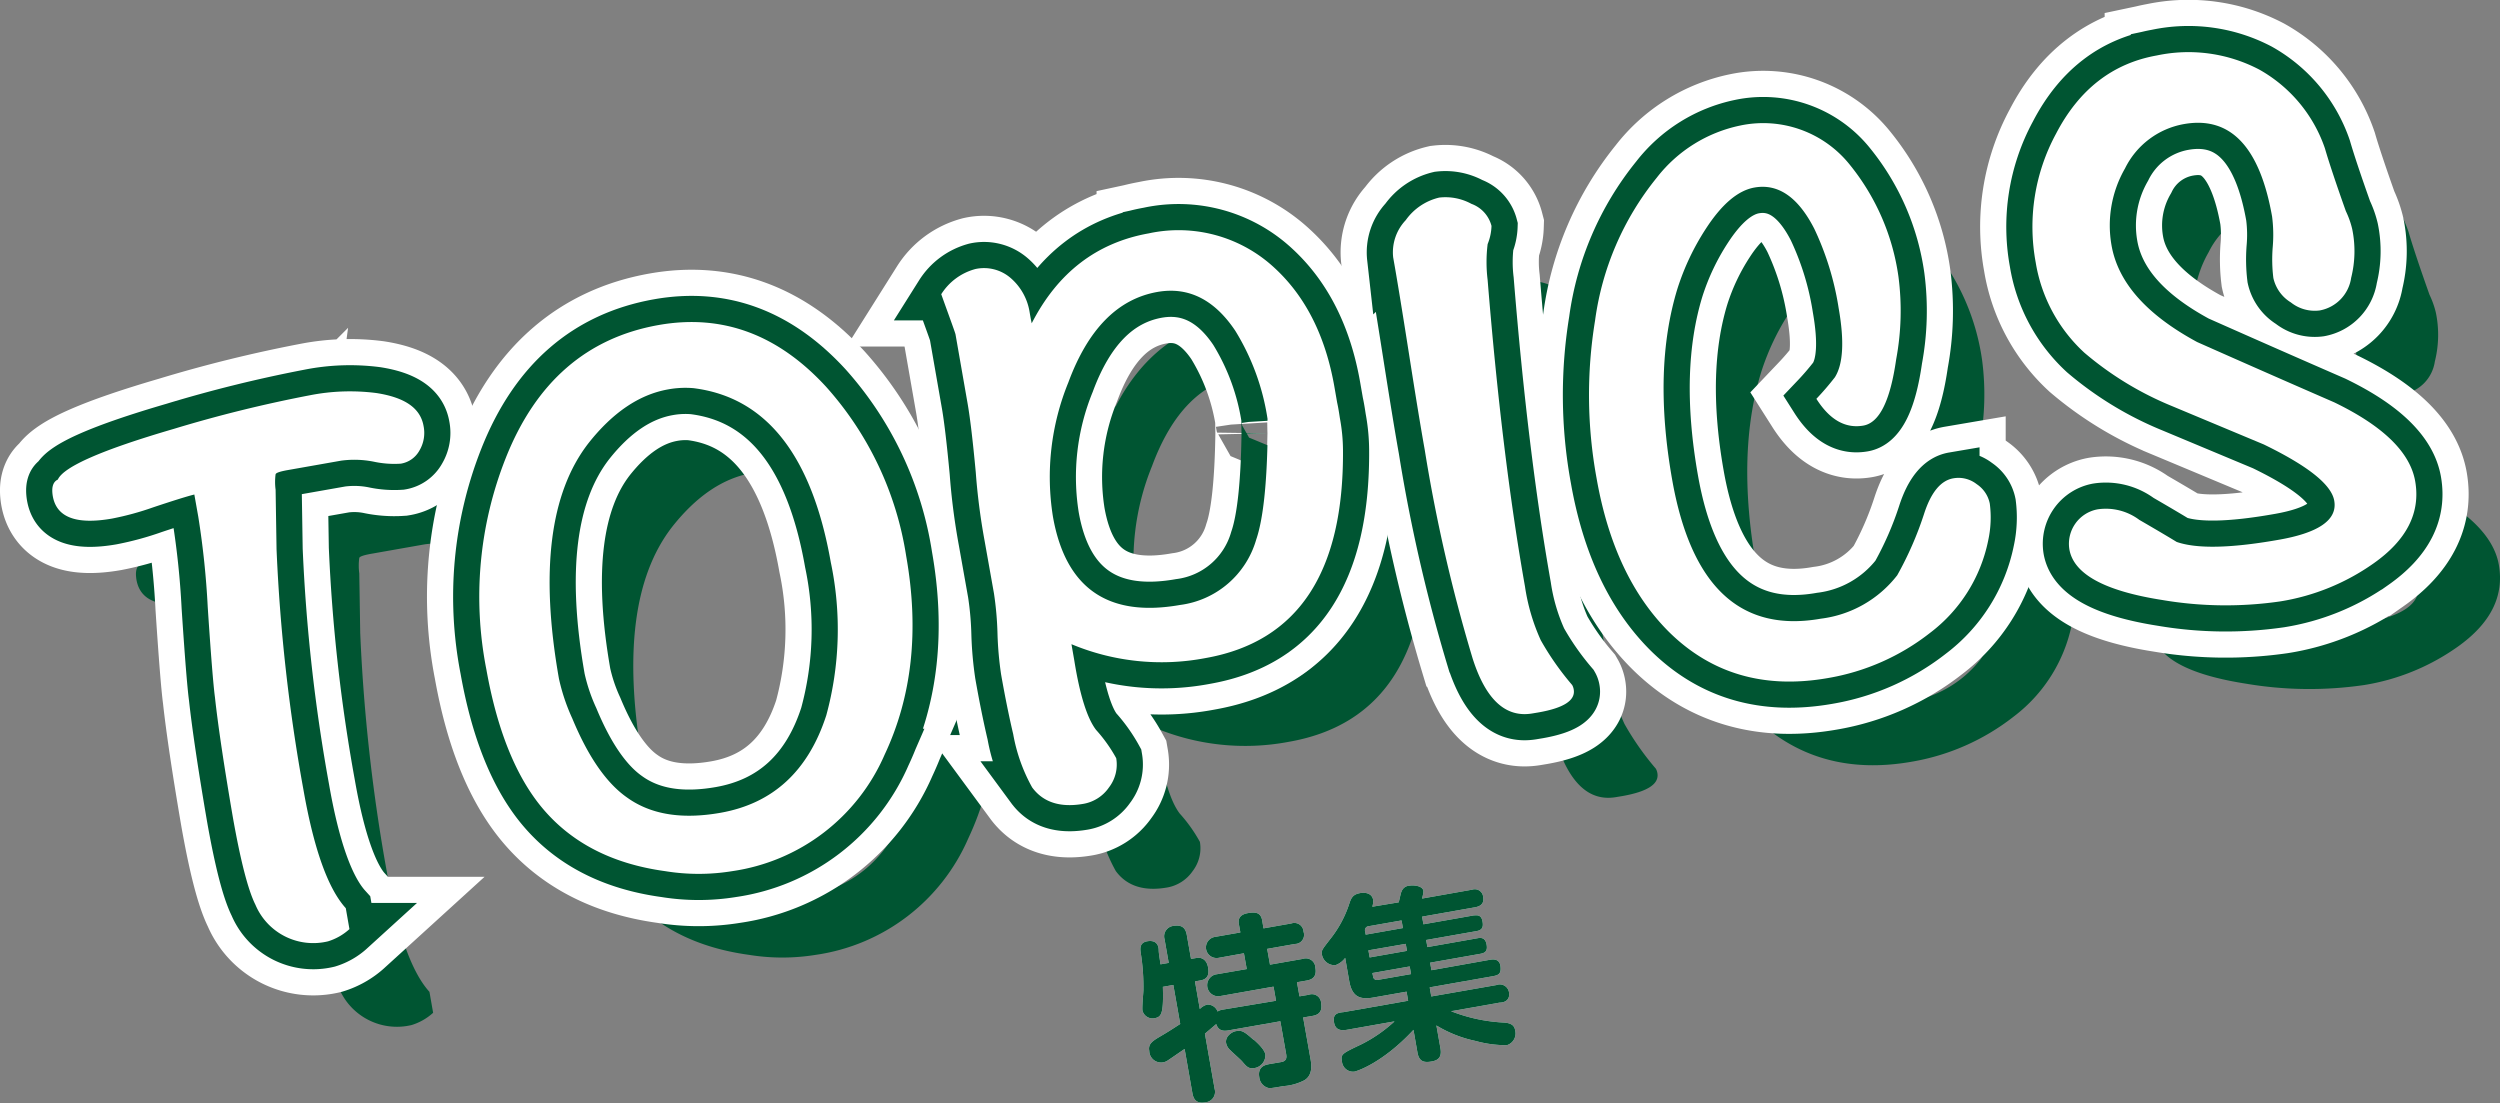
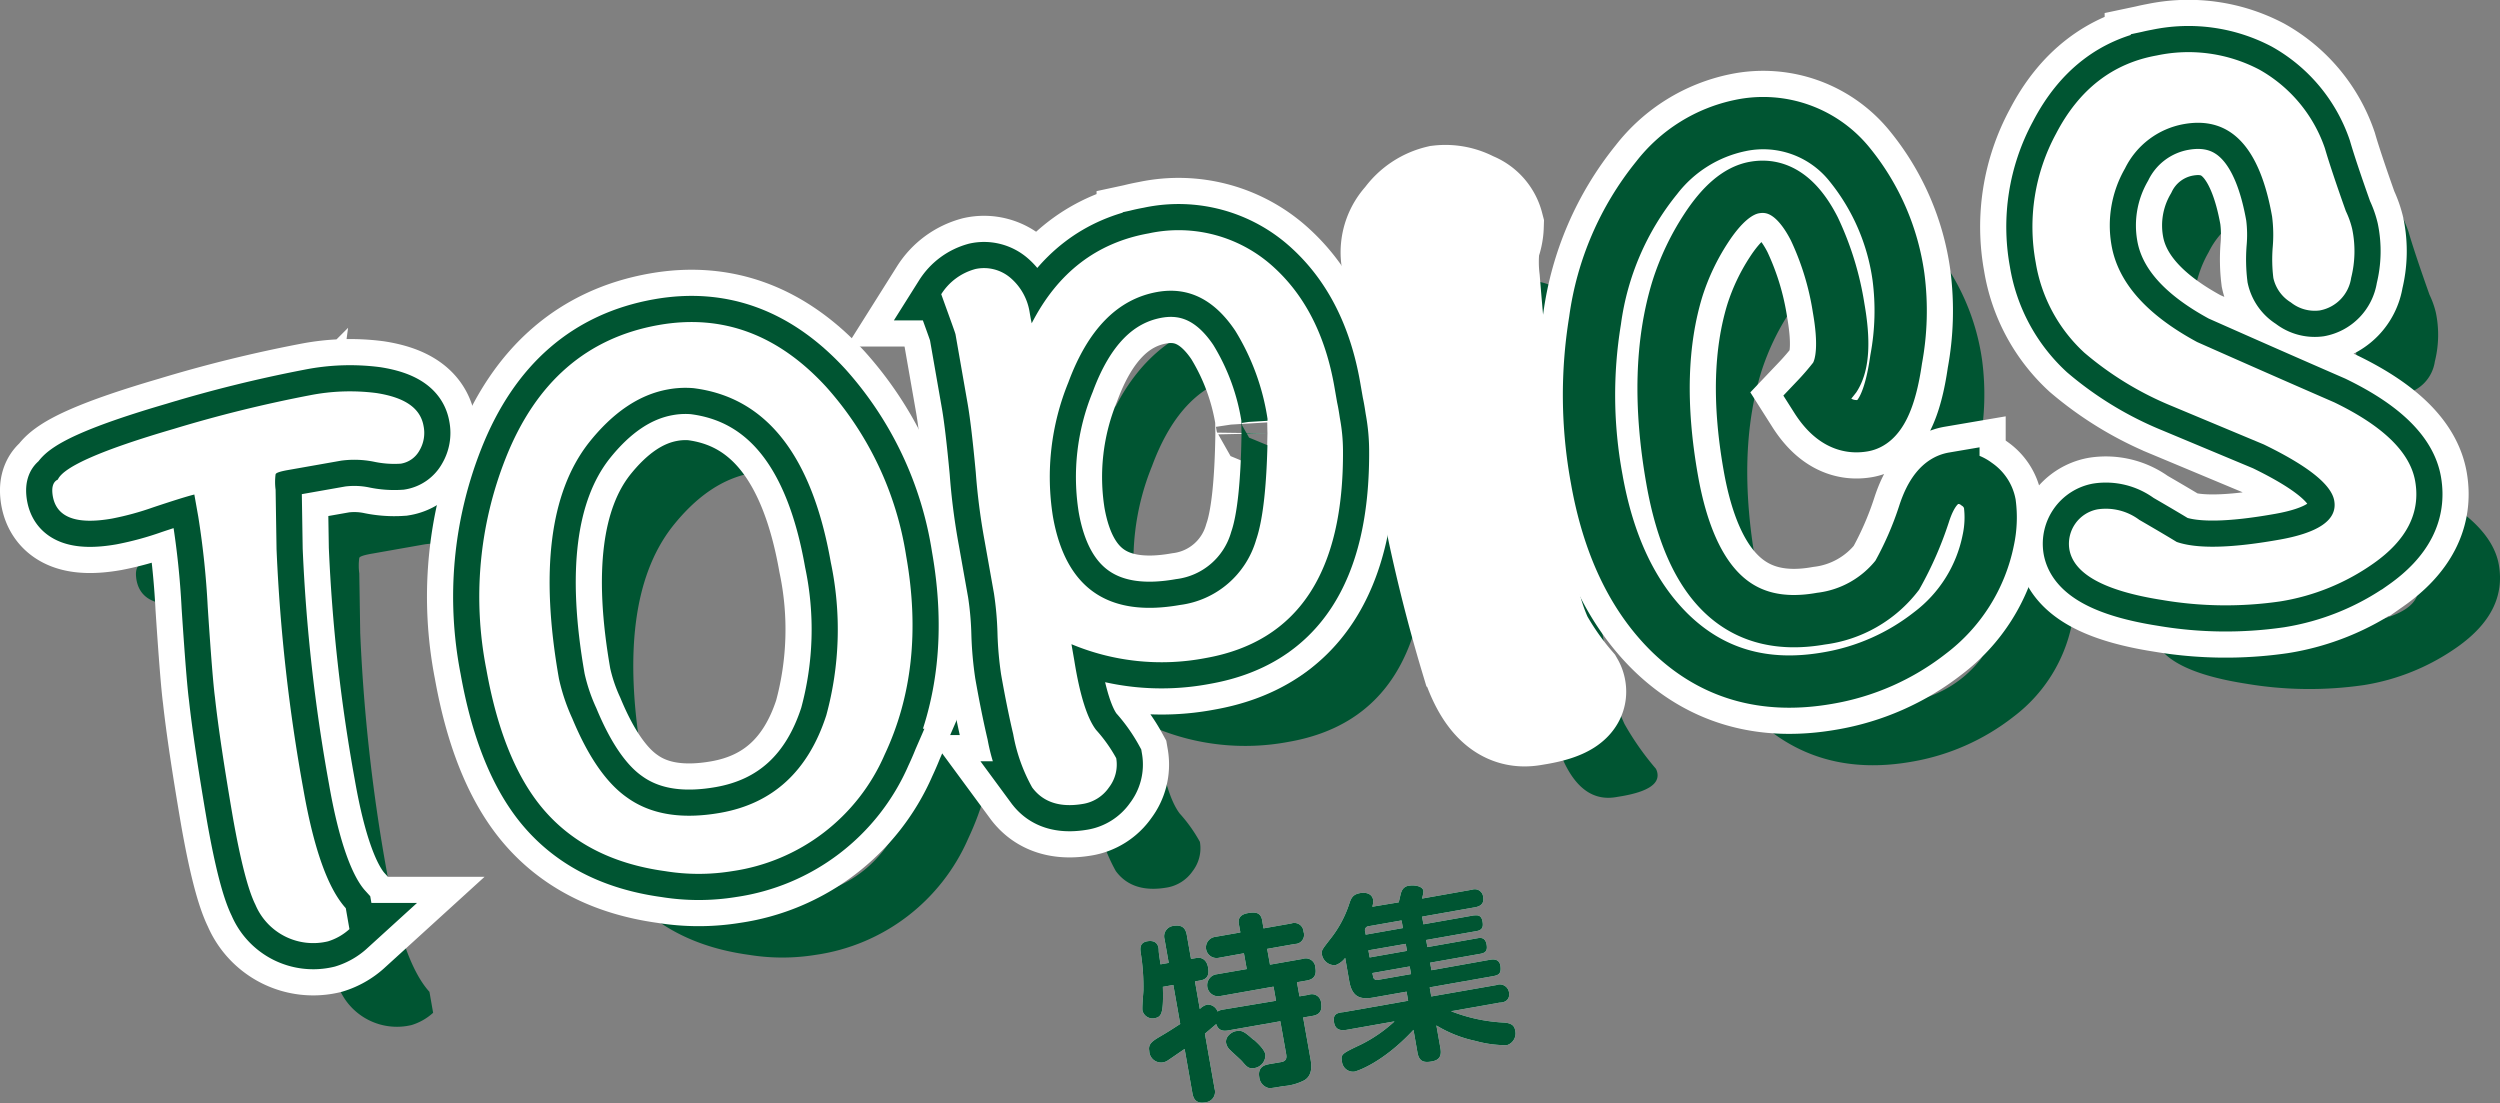
<svg xmlns="http://www.w3.org/2000/svg" width="239.02" height="105.47" viewBox="0 0 239.02 105.47">
  <rect x="0" y="0" width="239.02" height="105.47" fill="#808080" stroke="none" />
  <defs>
    <style>.cls-1{fill:#fff;}.cls-2{fill:#005532;}.cls-3,.cls-4{fill:none;}.cls-3{stroke:#fff;stroke-width:10px;}.cls-4{stroke:#005532;stroke-width:5px;}</style>
  </defs>
  <g id="レイヤー_2" data-name="レイヤー 2">
    <g id="配置">
      <path class="cls-1" d="M40.5,40.75a3.3,3.3,0,0,1-.39,2.31,2.49,2.49,0,0,1-1.79,1.27,9.3,9.3,0,0,1-2.59-.19,9.52,9.52,0,0,0-3.1-.1l-5.1.9c-.74.13-1.13.26-1.18.4a5.54,5.54,0,0,0,0,1.48l.09,5.7A167.61,167.61,0,0,0,29,75.44q1.5,8.57,4.06,11.39l.35,2A5.41,5.41,0,0,1,31.36,90a6,6,0,0,1-6.94-3.5q-1.05-2.1-2.16-8.38Q21,70.77,20.55,66.66c-.16-1.2-.39-4.07-.69-8.64a80.65,80.65,0,0,0-.9-8.6l-.38-2.14c-.69.17-2,.58-3.92,1.22a27.32,27.32,0,0,1-3.95,1.08q-5.12.9-5.66-2.13c-.14-.83,0-1.37.48-1.6Q6.36,44,16.63,41a127.49,127.49,0,0,1,13-3.21A19.81,19.81,0,0,1,36,37.58C38.69,38,40.2,39,40.5,40.75Z" />
      <path class="cls-1" d="M86.64,53.17q1.88,10.63-2.07,19A18.81,18.81,0,0,1,70,83.29a19.89,19.89,0,0,1-6.4,0q-7.8-1.07-12-6.34Q48,72.41,46.5,64a36,36,0,0,1,1.85-20.2Q52.67,32.89,63,31.07,72.1,29.47,79,37A31.42,31.42,0,0,1,86.64,53.17Zm-7.21.59Q76.72,38.4,66.29,37.11a9.25,9.25,0,0,0-2.42.12q-4.14.74-7.62,5.16-5.52,7.14-2.81,22.5a18.69,18.69,0,0,0,1.28,3.81q2.27,5.47,5.22,7.54,3.39,2.45,8.94,1.47Q76.41,76.38,79,68.39A31.17,31.17,0,0,0,79.43,53.76Z" />
      <path class="cls-1" d="M128.12,40.07A17.12,17.12,0,0,1,128.4,43q.14,17.58-13.16,19.92a22.35,22.35,0,0,1-12.8-1.33l.27,1.55c.53,3.31,1.23,5.53,2.08,6.64a14.34,14.34,0,0,1,1.93,2.71,3.58,3.58,0,0,1-.69,2.79,3.74,3.74,0,0,1-2.43,1.57c-2.21.39-3.86-.13-4.92-1.57a16.3,16.3,0,0,1-1.81-5.09c-.39-1.65-.78-3.57-1.16-5.73a32.69,32.69,0,0,1-.34-3.83,31,31,0,0,0-.34-3.9l-.89-5a61,61,0,0,1-.85-6.59q-.41-4.39-.76-6.45L91.36,32c0-.1-.48-1.39-1.37-3.87a5.56,5.56,0,0,1,3.27-2.41,3.89,3.89,0,0,1,3.4.89,5.43,5.43,0,0,1,1.79,3.3c.06.34.12.69.19,1q3.73-7.27,11.2-8.6a13.47,13.47,0,0,1,12,3.29q4.45,4.09,5.73,11.33l.27,1.55C128,39.21,128.06,39.73,128.12,40.07Zm-6.93,0a22.44,22.44,0,0,0-3.09-8.45q-3-4.48-7.43-3.71-5.7,1-8.53,8.66a23.94,23.94,0,0,0-1.47,12.83q1.81,10.26,12.15,8.44a8.74,8.74,0,0,0,7.28-6.24q1-2.91,1.1-10.17C121.18,40.48,121.18,40,121.19,40.08Z" />
      <path class="cls-1" d="M142.6,21.6a5,5,0,0,1-.37,1.74,14,14,0,0,0,0,3.43q1.36,16.81,3.57,29.3a19.13,19.13,0,0,0,1.51,5.14,26.64,26.64,0,0,0,3,4.28,1.23,1.23,0,0,1,.15.43q.27,1.55-3.35,2.19l-.66.11q-3.78.6-5.65-5.25a153.93,153.93,0,0,1-4.59-20c-.36-2-.86-5.06-1.5-9.14s-1.14-7.15-1.51-9.21a4.46,4.46,0,0,1,1.2-3.57,5.45,5.45,0,0,1,3.2-2.16,5.18,5.18,0,0,1,3.08.6A3.06,3.06,0,0,1,142.6,21.6Z" />
      <path class="cls-1" d="M190.24,48.15a10.27,10.27,0,0,1-.15,3.51,14.74,14.74,0,0,1-5.59,8.87,21.67,21.67,0,0,1-9.75,4.3q-9.09,1.59-15.17-4.4-5.27-5.24-6.93-14.68a44.09,44.09,0,0,1-.15-15.1A27.5,27.5,0,0,1,158.39,17a13.6,13.6,0,0,1,8-5,10.6,10.6,0,0,1,10.49,3.78,21.76,21.76,0,0,1,4.63,10.69,25.2,25.2,0,0,1-.22,7.88c-.57,4-1.61,6.07-3.14,6.34q-2.58.45-4.49-2.56a26.7,26.7,0,0,0,1.77-2.06q1.19-1.89.36-6.61a27.59,27.59,0,0,0-2.33-7.59q-2.32-4.54-5.72-3.94c-1.58.28-3.12,1.59-4.64,3.93a23.54,23.54,0,0,0-2.72,5.73q-2.37,7.71-.51,18.26,2.7,15.33,14.22,13.3A10.93,10.93,0,0,0,181.39,55a32.45,32.45,0,0,0,2.55-5.82q1-3.14,2.82-3.45a2.82,2.82,0,0,1,2.23.56A2.91,2.91,0,0,1,190.24,48.15Z" />
      <path class="cls-1" d="M230.91,46q.79,4.52-4,7.88A21.28,21.28,0,0,1,218,57.5a36.21,36.21,0,0,1-11.3-.14q-8.22-1.29-8.85-4.83a3.35,3.35,0,0,1,2.68-3.83,5.33,5.33,0,0,1,4,1c2.21,1.28,3.4,2,3.57,2.11q2.85,1,9.57-.17,6-1,5.5-3.78-.41-2.3-6.74-5.37l-8.71-3.64a31,31,0,0,1-8.44-5.13,15,15,0,0,1-4.65-8.63,18.69,18.69,0,0,1,1.94-12.3q3.3-6.36,9.65-7.49A14.57,14.57,0,0,1,216,6.65a13.72,13.72,0,0,1,6.28,7.53q.58,2,2,6a8.44,8.44,0,0,1,.61,1.72,10.45,10.45,0,0,1-.1,4.66,3.71,3.71,0,0,1-3,3.12,3.66,3.66,0,0,1-2.77-.77,3.66,3.66,0,0,1-1.67-2.34,14.52,14.52,0,0,1-.06-2.94,13.69,13.69,0,0,0-.06-2.93q-1.77-10-8.41-8.84a7.79,7.79,0,0,0-5.65,4.24,10.93,10.93,0,0,0-1.29,7.36q.93,5.32,8.18,9.24,6.53,2.9,13.12,5.77Q230.18,41.86,230.91,46Z" />
      <path class="cls-2" d="M48.5,48.75a3.3,3.3,0,0,1-.39,2.31,2.49,2.49,0,0,1-1.79,1.27,9.3,9.3,0,0,1-2.59-.19,9.52,9.52,0,0,0-3.1-.1l-5.1.9c-.74.13-1.13.26-1.18.4a5.54,5.54,0,0,0,0,1.48l.09,5.7A167.61,167.61,0,0,0,37,83.44q1.5,8.57,4.06,11.39l.35,2A5.41,5.41,0,0,1,39.36,98a6,6,0,0,1-6.94-3.5q-1.05-2.1-2.16-8.38Q29,78.77,28.55,74.66c-.16-1.2-.39-4.07-.69-8.64a80.65,80.65,0,0,0-.9-8.6l-.38-2.14c-.69.17-2,.58-3.92,1.22a27.32,27.32,0,0,1-3.95,1.08q-5.11.9-5.66-2.13c-.14-.83,0-1.37.48-1.6Q14.36,52,24.63,49a127.49,127.49,0,0,1,13-3.21A19.81,19.81,0,0,1,44,45.58C46.69,46,48.2,47,48.5,48.75Z" />
      <path class="cls-2" d="M94.64,61.17q1.88,10.64-2.07,19A18.81,18.81,0,0,1,78,91.29a19.89,19.89,0,0,1-6.4,0q-7.8-1.07-12-6.34Q56,80.41,54.5,72a36,36,0,0,1,1.85-20.2Q60.67,40.89,71,39.07,80.1,37.47,87,45A31.42,31.42,0,0,1,94.64,61.17Zm-7.21.59Q84.72,46.4,74.29,45.11a9.25,9.25,0,0,0-2.42.12q-4.14.74-7.62,5.16-5.52,7.14-2.81,22.5a18.69,18.69,0,0,0,1.28,3.81q2.27,5.47,5.22,7.54,3.39,2.45,8.94,1.47Q84.41,84.38,87,76.39A31.17,31.17,0,0,0,87.43,61.76Z" />
      <path class="cls-2" d="M136.12,48.07A17.12,17.12,0,0,1,136.4,51q.14,17.58-13.16,19.92a22.35,22.35,0,0,1-12.8-1.33l.27,1.55c.53,3.31,1.23,5.53,2.08,6.64a14.34,14.34,0,0,1,1.93,2.71,3.58,3.58,0,0,1-.69,2.79,3.74,3.74,0,0,1-2.43,1.57c-2.21.39-3.86-.13-4.92-1.57a16.3,16.3,0,0,1-1.81-5.09c-.39-1.65-.78-3.57-1.16-5.73a32.69,32.69,0,0,1-.34-3.83,31,31,0,0,0-.34-3.9l-.89-5a61,61,0,0,1-.85-6.59q-.41-4.39-.76-6.45L99.36,40c0-.1-.48-1.39-1.37-3.87a5.56,5.56,0,0,1,3.27-2.41,3.89,3.89,0,0,1,3.4.89,5.43,5.43,0,0,1,1.79,3.3c.06.34.12.69.19,1q3.73-7.28,11.2-8.6a13.47,13.47,0,0,1,12,3.29q4.46,4.09,5.73,11.33l.27,1.55C136,47.21,136.06,47.73,136.12,48.07Zm-6.93,0a22.44,22.44,0,0,0-3.09-8.45q-3-4.49-7.43-3.71-5.7,1-8.53,8.66a23.94,23.94,0,0,0-1.47,12.83q1.81,10.26,12.15,8.44a8.74,8.74,0,0,0,7.28-6.24q1-2.91,1.1-10.17C129.18,48.48,129.18,48,129.19,48.08Z" />
      <path class="cls-2" d="M150.6,29.6a5,5,0,0,1-.37,1.74,14,14,0,0,0,0,3.43q1.36,16.81,3.57,29.3a19.13,19.13,0,0,0,1.51,5.14,26.64,26.64,0,0,0,3,4.28,1.23,1.23,0,0,1,.15.43q.27,1.55-3.35,2.19l-.66.11q-3.78.6-5.65-5.25a153.93,153.93,0,0,1-4.59-20c-.36-2-.86-5.06-1.5-9.14s-1.14-7.15-1.51-9.21a4.46,4.46,0,0,1,1.2-3.57,5.45,5.45,0,0,1,3.2-2.16,5.18,5.18,0,0,1,3.08.6A3.06,3.06,0,0,1,150.6,29.6Z" />
      <path class="cls-2" d="M198.24,56.15a10.27,10.27,0,0,1-.15,3.51,14.74,14.74,0,0,1-5.59,8.87,21.67,21.67,0,0,1-9.75,4.3q-9.09,1.59-15.17-4.4-5.27-5.24-6.93-14.68a44.09,44.09,0,0,1-.15-15.1A27.5,27.5,0,0,1,166.39,25a13.6,13.6,0,0,1,8-5,10.6,10.6,0,0,1,10.49,3.78,21.76,21.76,0,0,1,4.63,10.69,25.2,25.2,0,0,1-.22,7.88c-.57,4-1.61,6.07-3.14,6.34q-2.58.45-4.49-2.56a26.7,26.7,0,0,0,1.77-2.06q1.19-1.89.36-6.61a27.59,27.59,0,0,0-2.33-7.59q-2.32-4.54-5.72-3.94c-1.58.28-3.12,1.59-4.64,3.93a23.54,23.54,0,0,0-2.72,5.73q-2.37,7.71-.51,18.26,2.7,15.33,14.22,13.3A10.93,10.93,0,0,0,189.39,63a32.45,32.45,0,0,0,2.55-5.82q1-3.14,2.82-3.45a2.82,2.82,0,0,1,2.23.56A2.91,2.91,0,0,1,198.24,56.15Z" />
      <path class="cls-2" d="M238.91,54q.79,4.52-4,7.88A21.28,21.28,0,0,1,226,65.5a36.21,36.21,0,0,1-11.3-.14q-8.22-1.29-8.85-4.83a3.35,3.35,0,0,1,2.68-3.83,5.33,5.33,0,0,1,4,1c2.21,1.28,3.4,2,3.57,2.11q2.85,1,9.57-.17,6-1,5.5-3.78-.41-2.3-6.74-5.37l-8.71-3.64a31,31,0,0,1-8.44-5.13,15,15,0,0,1-4.65-8.63,18.69,18.69,0,0,1,1.94-12.3q3.3-6.36,9.65-7.49A14.57,14.57,0,0,1,224,14.65a13.72,13.72,0,0,1,6.28,7.53q.58,2,2,6a8.44,8.44,0,0,1,.61,1.72,10.45,10.45,0,0,1-.1,4.66,3.71,3.71,0,0,1-3,3.12,4.31,4.31,0,0,1-4.44-3.11,14.52,14.52,0,0,1-.06-2.94,13.69,13.69,0,0,0-.06-2.93q-1.77-10-8.41-8.84a7.79,7.79,0,0,0-5.65,4.24,10.93,10.93,0,0,0-1.29,7.36q.93,5.32,8.18,9.24,6.53,2.9,13.12,5.77Q238.18,49.86,238.91,54Z" />
      <path class="cls-3" d="M40.5,40.75a3.3,3.3,0,0,1-.39,2.31,2.49,2.49,0,0,1-1.79,1.27,9.3,9.3,0,0,1-2.59-.19,9.52,9.52,0,0,0-3.1-.1l-5.1.9c-.74.13-1.13.26-1.18.4a5.54,5.54,0,0,0,0,1.48l.09,5.7A167.61,167.61,0,0,0,29,75.44q1.5,8.57,4.06,11.39l.35,2A5.41,5.41,0,0,1,31.36,90a6,6,0,0,1-6.94-3.5q-1.05-2.1-2.16-8.38Q21,70.77,20.55,66.66c-.16-1.2-.39-4.07-.69-8.64a80.65,80.65,0,0,0-.9-8.6l-.38-2.14c-.69.17-2,.58-3.92,1.22a27.32,27.32,0,0,1-3.95,1.08q-5.12.9-5.66-2.13c-.14-.83,0-1.37.48-1.6Q6.36,44,16.63,41a127.49,127.49,0,0,1,13-3.21A19.81,19.81,0,0,1,36,37.58C38.69,38,40.2,39,40.5,40.75Z" />
      <path class="cls-3" d="M86.64,53.17q1.88,10.63-2.07,19A18.81,18.81,0,0,1,70,83.29a19.89,19.89,0,0,1-6.4,0q-7.8-1.07-12-6.34Q48,72.41,46.5,64a36,36,0,0,1,1.85-20.2Q52.67,32.89,63,31.07,72.1,29.47,79,37A31.42,31.42,0,0,1,86.64,53.17Zm-7.21.59Q76.72,38.4,66.29,37.11a9.25,9.25,0,0,0-2.42.12q-4.14.74-7.62,5.16-5.52,7.14-2.81,22.5a18.69,18.69,0,0,0,1.28,3.81q2.27,5.47,5.22,7.54,3.39,2.45,8.94,1.47Q76.41,76.38,79,68.39A31.17,31.17,0,0,0,79.43,53.76Z" />
      <path class="cls-3" d="M128.12,40.07A17.12,17.12,0,0,1,128.4,43q.14,17.58-13.16,19.92a22.35,22.35,0,0,1-12.8-1.33l.27,1.55c.53,3.31,1.23,5.53,2.08,6.64a14.34,14.34,0,0,1,1.93,2.71,3.58,3.58,0,0,1-.69,2.79,3.74,3.74,0,0,1-2.43,1.57c-2.21.39-3.86-.13-4.92-1.57a16.3,16.3,0,0,1-1.81-5.09c-.39-1.65-.78-3.57-1.16-5.73a32.69,32.69,0,0,1-.34-3.83,31,31,0,0,0-.34-3.9l-.89-5a61,61,0,0,1-.85-6.59q-.41-4.39-.76-6.45L91.36,32c0-.1-.48-1.39-1.37-3.87a5.56,5.56,0,0,1,3.27-2.41,3.89,3.89,0,0,1,3.4.89,5.43,5.43,0,0,1,1.79,3.3c.06.34.12.69.19,1q3.73-7.27,11.2-8.6a13.47,13.47,0,0,1,12,3.29q4.45,4.09,5.73,11.33l.27,1.55C128,39.21,128.06,39.73,128.12,40.07Zm-6.93,0a22.44,22.44,0,0,0-3.09-8.45q-3-4.48-7.43-3.71-5.7,1-8.53,8.66a23.94,23.94,0,0,0-1.47,12.83q1.81,10.26,12.15,8.44a8.74,8.74,0,0,0,7.28-6.24q1-2.91,1.1-10.17C121.18,40.48,121.18,40,121.19,40.08Z" />
      <path class="cls-3" d="M142.6,21.6a5,5,0,0,1-.37,1.74,14,14,0,0,0,0,3.43q1.36,16.81,3.57,29.3a19.13,19.13,0,0,0,1.51,5.14,26.64,26.64,0,0,0,3,4.28,1.23,1.23,0,0,1,.15.43q.27,1.55-3.35,2.19l-.66.11q-3.78.6-5.65-5.25a153.93,153.93,0,0,1-4.59-20c-.36-2-.86-5.06-1.5-9.14s-1.14-7.15-1.51-9.21a4.46,4.46,0,0,1,1.2-3.57,5.45,5.45,0,0,1,3.2-2.16,5.18,5.18,0,0,1,3.08.6A3.06,3.06,0,0,1,142.6,21.6Z" />
      <path class="cls-3" d="M190.24,48.15a10.27,10.27,0,0,1-.15,3.51,14.74,14.74,0,0,1-5.59,8.87,21.67,21.67,0,0,1-9.75,4.3q-9.09,1.59-15.17-4.4-5.27-5.24-6.93-14.68a44.09,44.09,0,0,1-.15-15.1A27.5,27.5,0,0,1,158.39,17a13.6,13.6,0,0,1,8-5,10.6,10.6,0,0,1,10.49,3.78,21.76,21.76,0,0,1,4.63,10.69,25.2,25.2,0,0,1-.22,7.88c-.57,4-1.61,6.07-3.14,6.34q-2.58.45-4.49-2.56a26.7,26.7,0,0,0,1.77-2.06q1.19-1.89.36-6.61a27.59,27.59,0,0,0-2.33-7.59q-2.32-4.54-5.72-3.94c-1.58.28-3.12,1.59-4.64,3.93a23.54,23.54,0,0,0-2.72,5.73q-2.37,7.71-.51,18.26,2.7,15.33,14.22,13.3A10.93,10.93,0,0,0,181.39,55a32.45,32.45,0,0,0,2.55-5.82q1-3.14,2.82-3.45a2.82,2.82,0,0,1,2.23.56A2.91,2.91,0,0,1,190.24,48.15Z" />
      <path class="cls-3" d="M230.91,46q.79,4.52-4,7.88A21.28,21.28,0,0,1,218,57.5a36.21,36.21,0,0,1-11.3-.14q-8.22-1.29-8.85-4.83a3.35,3.35,0,0,1,2.68-3.83,5.33,5.33,0,0,1,4,1c2.21,1.28,3.4,2,3.57,2.11q2.85,1,9.57-.17,6-1,5.5-3.78-.41-2.3-6.74-5.37l-8.71-3.64a31,31,0,0,1-8.44-5.13,15,15,0,0,1-4.65-8.63,18.69,18.69,0,0,1,1.94-12.3q3.3-6.36,9.65-7.49A14.57,14.57,0,0,1,216,6.65a13.72,13.72,0,0,1,6.28,7.53q.58,2,2,6a8.44,8.44,0,0,1,.61,1.72,10.45,10.45,0,0,1-.1,4.66,3.71,3.71,0,0,1-3,3.12,3.66,3.66,0,0,1-2.77-.77,3.66,3.66,0,0,1-1.67-2.34,14.52,14.52,0,0,1-.06-2.94,13.69,13.69,0,0,0-.06-2.93q-1.77-10-8.41-8.84a7.79,7.79,0,0,0-5.65,4.24,10.93,10.93,0,0,0-1.29,7.36q.93,5.32,8.18,9.24,6.53,2.9,13.12,5.77Q230.18,41.86,230.91,46Z" />
      <path class="cls-4" d="M40.5,40.75a3.3,3.3,0,0,1-.39,2.31,2.49,2.49,0,0,1-1.79,1.27,9.3,9.3,0,0,1-2.59-.19,9.52,9.52,0,0,0-3.1-.1l-5.1.9c-.74.13-1.13.26-1.18.4a5.54,5.54,0,0,0,0,1.48l.09,5.7A167.61,167.61,0,0,0,29,75.44q1.5,8.57,4.06,11.39l.35,2A5.41,5.41,0,0,1,31.36,90a6,6,0,0,1-6.94-3.5q-1.05-2.1-2.16-8.38Q21,70.77,20.55,66.66c-.16-1.2-.39-4.07-.69-8.64a80.65,80.65,0,0,0-.9-8.6l-.38-2.14c-.69.17-2,.58-3.92,1.22a27.32,27.32,0,0,1-3.95,1.08q-5.12.9-5.66-2.13c-.14-.83,0-1.37.48-1.6Q6.36,44,16.63,41a127.49,127.49,0,0,1,13-3.21A19.81,19.81,0,0,1,36,37.58C38.69,38,40.2,39,40.5,40.75Z" />
      <path class="cls-4" d="M86.64,53.17q1.88,10.63-2.07,19A18.81,18.81,0,0,1,70,83.29a19.89,19.89,0,0,1-6.4,0q-7.8-1.07-12-6.34Q48,72.41,46.5,64a36,36,0,0,1,1.85-20.2Q52.67,32.89,63,31.07,72.1,29.47,79,37A31.42,31.42,0,0,1,86.64,53.17Zm-7.21.59Q76.72,38.4,66.29,37.11a9.25,9.25,0,0,0-2.42.12q-4.14.74-7.62,5.16-5.52,7.14-2.81,22.5a18.69,18.69,0,0,0,1.28,3.81q2.27,5.47,5.22,7.54,3.39,2.45,8.94,1.47Q76.41,76.38,79,68.39A31.17,31.17,0,0,0,79.43,53.76Z" />
      <path class="cls-4" d="M128.12,40.07A17.12,17.12,0,0,1,128.4,43q.14,17.58-13.16,19.92a22.35,22.35,0,0,1-12.8-1.33l.27,1.55c.53,3.31,1.23,5.53,2.08,6.64a14.34,14.34,0,0,1,1.93,2.71,3.58,3.58,0,0,1-.69,2.79,3.74,3.74,0,0,1-2.43,1.57c-2.21.39-3.86-.13-4.92-1.57a16.3,16.3,0,0,1-1.81-5.09c-.39-1.65-.78-3.57-1.16-5.73a32.69,32.69,0,0,1-.34-3.83,31,31,0,0,0-.34-3.9l-.89-5a61,61,0,0,1-.85-6.59q-.41-4.39-.76-6.45L91.36,32c0-.1-.48-1.39-1.37-3.87a5.56,5.56,0,0,1,3.27-2.41,3.89,3.89,0,0,1,3.4.89,5.43,5.43,0,0,1,1.79,3.3c.06.34.12.69.19,1q3.73-7.27,11.2-8.6a13.47,13.47,0,0,1,12,3.29q4.45,4.09,5.73,11.33l.27,1.55C128,39.21,128.06,39.73,128.12,40.07Zm-6.93,0a22.44,22.44,0,0,0-3.09-8.45q-3-4.48-7.43-3.71-5.7,1-8.53,8.66a23.94,23.94,0,0,0-1.47,12.83q1.81,10.26,12.15,8.44a8.74,8.74,0,0,0,7.28-6.24q1-2.91,1.1-10.17C121.18,40.48,121.18,40,121.19,40.08Z" />
-       <path class="cls-4" d="M142.6,21.6a5,5,0,0,1-.37,1.74,14,14,0,0,0,0,3.43q1.36,16.81,3.57,29.3a19.13,19.13,0,0,0,1.51,5.14,26.64,26.64,0,0,0,3,4.28,1.23,1.23,0,0,1,.15.43q.27,1.55-3.35,2.19l-.66.11q-3.78.6-5.65-5.25a153.93,153.93,0,0,1-4.59-20c-.36-2-.86-5.06-1.5-9.14s-1.14-7.15-1.51-9.21a4.46,4.46,0,0,1,1.2-3.57,5.45,5.45,0,0,1,3.2-2.16,5.18,5.18,0,0,1,3.08.6A3.06,3.06,0,0,1,142.6,21.6Z" />
      <path class="cls-4" d="M190.24,48.15a10.27,10.27,0,0,1-.15,3.51,14.74,14.74,0,0,1-5.59,8.87,21.67,21.67,0,0,1-9.75,4.3q-9.09,1.59-15.17-4.4-5.27-5.24-6.93-14.68a44.09,44.09,0,0,1-.15-15.1A27.5,27.5,0,0,1,158.39,17a13.6,13.6,0,0,1,8-5,10.6,10.6,0,0,1,10.49,3.78,21.76,21.76,0,0,1,4.63,10.69,25.2,25.2,0,0,1-.22,7.88c-.57,4-1.61,6.07-3.14,6.34q-2.58.45-4.49-2.56a26.7,26.7,0,0,0,1.77-2.06q1.19-1.89.36-6.61a27.59,27.59,0,0,0-2.33-7.59q-2.32-4.54-5.72-3.94c-1.58.28-3.12,1.59-4.64,3.93a23.54,23.54,0,0,0-2.72,5.73q-2.37,7.71-.51,18.26,2.7,15.33,14.22,13.3A10.93,10.93,0,0,0,181.39,55a32.45,32.45,0,0,0,2.55-5.82q1-3.14,2.82-3.45a2.82,2.82,0,0,1,2.23.56A2.91,2.91,0,0,1,190.24,48.15Z" />
      <path class="cls-4" d="M230.91,46q.79,4.52-4,7.88A21.28,21.28,0,0,1,218,57.5a36.21,36.21,0,0,1-11.3-.14q-8.22-1.29-8.85-4.83a3.35,3.35,0,0,1,2.68-3.83,5.33,5.33,0,0,1,4,1c2.21,1.28,3.4,2,3.57,2.11q2.85,1,9.57-.17,6-1,5.5-3.78-.41-2.3-6.74-5.37l-8.71-3.64a31,31,0,0,1-8.44-5.13,15,15,0,0,1-4.65-8.63,18.69,18.69,0,0,1,1.94-12.3q3.3-6.36,9.65-7.49A14.57,14.57,0,0,1,216,6.65a13.72,13.72,0,0,1,6.28,7.53q.58,2,2,6a8.44,8.44,0,0,1,.61,1.72,10.45,10.45,0,0,1-.1,4.66,3.71,3.71,0,0,1-3,3.12,3.66,3.66,0,0,1-2.77-.77,3.66,3.66,0,0,1-1.67-2.34,14.52,14.52,0,0,1-.06-2.94,13.69,13.69,0,0,0-.06-2.93q-1.77-10-8.41-8.84a7.79,7.79,0,0,0-5.65,4.24,10.93,10.93,0,0,0-1.29,7.36q.93,5.32,8.18,9.24,6.53,2.9,13.12,5.77Q230.18,41.86,230.91,46Z" />
      <path class="cls-1" d="M40.5,40.75a3.3,3.3,0,0,1-.39,2.31,2.49,2.49,0,0,1-1.79,1.27,9.3,9.3,0,0,1-2.59-.19,9.52,9.52,0,0,0-3.1-.1l-5.1.9c-.74.13-1.13.26-1.18.4a5.54,5.54,0,0,0,0,1.48l.09,5.7A167.61,167.61,0,0,0,29,75.44q1.5,8.57,4.06,11.39l.35,2A5.41,5.41,0,0,1,31.36,90a6,6,0,0,1-6.94-3.5q-1.05-2.1-2.16-8.38Q21,70.77,20.55,66.66c-.16-1.2-.39-4.07-.69-8.64a80.65,80.65,0,0,0-.9-8.6l-.38-2.14c-.69.17-2,.58-3.92,1.22a27.32,27.32,0,0,1-3.95,1.08q-5.12.9-5.66-2.13c-.14-.83,0-1.37.48-1.6Q6.36,44,16.63,41a127.49,127.49,0,0,1,13-3.21A19.81,19.81,0,0,1,36,37.58C38.69,38,40.2,39,40.5,40.75Z" />
      <path class="cls-1" d="M86.64,53.17q1.88,10.63-2.07,19A18.81,18.81,0,0,1,70,83.29a19.89,19.89,0,0,1-6.4,0q-7.8-1.07-12-6.34Q48,72.41,46.5,64a36,36,0,0,1,1.85-20.2Q52.67,32.89,63,31.07,72.1,29.47,79,37A31.42,31.42,0,0,1,86.64,53.17Zm-7.21.59Q76.72,38.4,66.29,37.11a9.25,9.25,0,0,0-2.42.12q-4.14.74-7.62,5.16-5.52,7.14-2.81,22.5a18.69,18.69,0,0,0,1.28,3.81q2.27,5.47,5.22,7.54,3.39,2.45,8.94,1.47Q76.41,76.38,79,68.39A31.17,31.17,0,0,0,79.43,53.76Z" />
      <path class="cls-1" d="M128.12,40.07A17.12,17.12,0,0,1,128.4,43q.14,17.58-13.16,19.92a22.35,22.35,0,0,1-12.8-1.33l.27,1.55c.53,3.31,1.23,5.53,2.08,6.64a14.34,14.34,0,0,1,1.93,2.71,3.58,3.58,0,0,1-.69,2.79,3.74,3.74,0,0,1-2.43,1.57c-2.21.39-3.86-.13-4.92-1.57a16.3,16.3,0,0,1-1.81-5.09c-.39-1.65-.78-3.57-1.16-5.73a32.69,32.69,0,0,1-.34-3.83,31,31,0,0,0-.34-3.9l-.89-5a61,61,0,0,1-.85-6.59q-.41-4.39-.76-6.45L91.36,32c0-.1-.48-1.39-1.37-3.87a5.56,5.56,0,0,1,3.27-2.41,3.89,3.89,0,0,1,3.4.89,5.43,5.43,0,0,1,1.79,3.3c.06.34.12.69.19,1q3.73-7.27,11.2-8.6a13.47,13.47,0,0,1,12,3.29q4.45,4.09,5.73,11.33l.27,1.55C128,39.21,128.06,39.73,128.12,40.07Zm-6.93,0a22.44,22.44,0,0,0-3.09-8.45q-3-4.48-7.43-3.71-5.7,1-8.53,8.66a23.94,23.94,0,0,0-1.47,12.83q1.81,10.26,12.15,8.44a8.74,8.74,0,0,0,7.28-6.24q1-2.91,1.1-10.17C121.18,40.48,121.18,40,121.19,40.08Z" />
      <path class="cls-1" d="M142.6,21.6a5,5,0,0,1-.37,1.74,14,14,0,0,0,0,3.43q1.36,16.81,3.57,29.3a19.13,19.13,0,0,0,1.51,5.14,26.64,26.64,0,0,0,3,4.28,1.23,1.23,0,0,1,.15.43q.27,1.55-3.35,2.19l-.66.11q-3.78.6-5.65-5.25a153.93,153.93,0,0,1-4.59-20c-.36-2-.86-5.06-1.5-9.14s-1.14-7.15-1.51-9.21a4.46,4.46,0,0,1,1.2-3.57,5.45,5.45,0,0,1,3.2-2.16,5.18,5.18,0,0,1,3.08.6A3.06,3.06,0,0,1,142.6,21.6Z" />
-       <path class="cls-1" d="M190.24,48.15a10.27,10.27,0,0,1-.15,3.51,14.74,14.74,0,0,1-5.59,8.87,21.67,21.67,0,0,1-9.75,4.3q-9.09,1.59-15.17-4.4-5.27-5.24-6.93-14.68a44.09,44.09,0,0,1-.15-15.1A27.5,27.5,0,0,1,158.39,17a13.6,13.6,0,0,1,8-5,10.6,10.6,0,0,1,10.49,3.78,21.76,21.76,0,0,1,4.63,10.69,25.2,25.2,0,0,1-.22,7.88c-.57,4-1.61,6.07-3.14,6.34q-2.58.45-4.49-2.56a26.7,26.7,0,0,0,1.77-2.06q1.19-1.89.36-6.61a27.59,27.59,0,0,0-2.33-7.59q-2.32-4.54-5.72-3.94c-1.58.28-3.12,1.59-4.64,3.93a23.54,23.54,0,0,0-2.72,5.73q-2.37,7.71-.51,18.26,2.7,15.33,14.22,13.3A10.93,10.93,0,0,0,181.39,55a32.45,32.45,0,0,0,2.55-5.82q1-3.14,2.82-3.45a2.82,2.82,0,0,1,2.23.56A2.91,2.91,0,0,1,190.24,48.15Z" />
      <path class="cls-1" d="M230.91,46q.79,4.52-4,7.88A21.28,21.28,0,0,1,218,57.5a36.21,36.21,0,0,1-11.3-.14q-8.22-1.29-8.85-4.83a3.35,3.35,0,0,1,2.68-3.83,5.33,5.33,0,0,1,4,1c2.21,1.28,3.4,2,3.57,2.11q2.85,1,9.57-.17,6-1,5.5-3.78-.41-2.3-6.74-5.37l-8.71-3.64a31,31,0,0,1-8.44-5.13,15,15,0,0,1-4.65-8.63,18.69,18.69,0,0,1,1.94-12.3q3.3-6.36,9.65-7.49A14.57,14.57,0,0,1,216,6.65a13.72,13.72,0,0,1,6.28,7.53q.58,2,2,6a8.44,8.44,0,0,1,.61,1.72,10.45,10.45,0,0,1-.1,4.66,3.71,3.71,0,0,1-3,3.12,3.66,3.66,0,0,1-2.77-.77,3.66,3.66,0,0,1-1.67-2.34,14.52,14.52,0,0,1-.06-2.94,13.69,13.69,0,0,0-.06-2.93q-1.77-10-8.41-8.84a7.79,7.79,0,0,0-5.65,4.24,10.93,10.93,0,0,0-1.29,7.36q.93,5.32,8.18,9.24,6.53,2.9,13.12,5.77Q230.18,41.86,230.91,46Z" />
      <path class="cls-1" d="M122,95.68l-.24-1.35-5.2.92a1.06,1.06,0,0,1-.36-2.08l3-.52-.27-1.51-2.44.44a1,1,0,1,1-.35-2l2.45-.43-.14-.78c-.09-.5.06-.93.87-1.07s1.22,0,1.35.68l.13.78,2.66-.47a.88.88,0,0,1,1.17.8.87.87,0,0,1-.82,1.16l-2.66.47.27,1.51,3.13-.55a.91.91,0,0,1,1.21.84c.16.91-.34,1.14-.84,1.23l-.92.16.24,1.35.88-.15a.88.88,0,0,1,1.19.81c.16.94-.4,1.13-.83,1.21l-.89.15.71,4c.07.41.26,1.49-.59,2a5.11,5.11,0,0,1-2,.56c-1.26.22-1.3.21-1.47.17a1.17,1.17,0,0,1-.84-1c-.19-1.07.61-1.21,1-1.28l1.1-.19c.58-.1.51-.53.46-.81l-.55-3.09-5,.88c-.5.08-.93,0-1.13-.61l-1.08.92.93,5.29a1,1,0,0,1-.82,1.26c-.76.13-1.17-.07-1.31-.89l-.74-4.2c-.38.25-1.35.93-1.6,1.09a1.13,1.13,0,0,1-1.78-.9c-.1-.56.14-.84.83-1.26,1.11-.65,1.24-.75,2.13-1.32l-.66-3.73-1,.18c.08,2.65-.16,2.86-.78,3a1,1,0,0,1-1.17-.73c-.05-.3.08-1.64.09-1.91a20.36,20.36,0,0,0-.26-3.63c-.05-.38-.13-1,.72-1.1s1,.49,1,.88c0,.24.09.73.17,1.34l.79-.14-.4-2.27a1,1,0,0,1,.8-1.26c.8-.14,1.2.12,1.33.88l.4,2.27.52-.09c.58-.1,1,.25,1.11.9s0,1.12-.74,1.25l-.51.09.46,2.64a1.55,1.55,0,0,1,.7-.42,1,1,0,0,1,1,.66,1.28,1.28,0,0,1,.55-.19Zm-2.13,3.72c.46.41,1,.93,1.11,1.41a1.25,1.25,0,0,1-1.07,1.31c-.53.09-.74-.16-1.15-.64-.16-.19-1-.92-1.14-1.08a1.22,1.22,0,0,1-.39-.66c-.12-.66.57-1.09.91-1.15C118.69,98.49,118.9,98.56,119.83,99.4Z" />
      <path class="cls-1" d="M133.73,86.27c.09-.34.22-1,.26-1a.83.83,0,0,1,.75-.59c.41-.07,1.26,0,1.35.49,0,.16,0,.22-.13.74l4.79-.85a.8.8,0,0,1,1.05.68c.1.55-.13.88-.75,1l-5.09.9.13.73,4.82-.85c.23,0,.71-.13.83.58.09.5,0,.82-.57.92l-4.82.85.12.68,4.81-.85c.31-.06.73-.06.85.6s-.17.81-.59.89l-4.81.85.13.72,5.6-1c.36-.06.92-.08,1,.64s-.2.84-.77.94l-6,1.06.15.87,6.23-1.09a.89.89,0,0,1,1.2.68c.13.76-.42,1-.9,1l-4.64.82a16,16,0,0,0,5.13,1.09c.59.06.92.24,1,.74a1.17,1.17,0,0,1-.8,1.42,11.1,11.1,0,0,1-3-.41,11.9,11.9,0,0,1-3.73-1.48l.39,2.2c.12.72-.1,1.11-.81,1.24s-1.23.07-1.39-.86l-.38-2.16c-3,3.24-5.54,4-5.68,4a1.07,1.07,0,0,1-1.16-1c-.12-.67,0-.73,1.83-1.6a13.66,13.66,0,0,0,3.2-2.21l-4.58.81c-.44.07-1.06.09-1.2-.69s.24-.94.9-1l6.18-1.09-.15-.87-3.23.57c-1.34.23-2-.18-2.25-1.58l-.39-2.22a2,2,0,0,1-.94.7,1.24,1.24,0,0,1-1.28-1c-.07-.41,0-.47.77-1.47A10.75,10.75,0,0,0,129,86.41c.18-.54.33-.86.93-1s1.24,0,1.35.61a1.55,1.55,0,0,1-.08.67ZM134,88l-3.13.55a.39.39,0,0,0-.35.52l.05.29,3.56-.63Zm.4,2.24-3.57.62.12.68,3.57-.63Zm.51,2.89-.13-.73-3.57.63.06.3a.38.38,0,0,0,.5.35Z" />
      <path class="cls-2" d="M122,95.68l-.24-1.35-5.2.92a1.06,1.06,0,0,1-.36-2.08l3-.52-.27-1.51-2.44.44a1,1,0,1,1-.35-2l2.45-.43-.14-.78c-.09-.5.06-.93.87-1.07s1.22,0,1.35.68l.13.78,2.66-.47a.88.88,0,0,1,1.17.8.87.87,0,0,1-.82,1.16l-2.66.47.27,1.51,3.13-.55a.91.91,0,0,1,1.21.84c.16.91-.34,1.14-.84,1.23l-.92.16.24,1.35.88-.15a.88.88,0,0,1,1.19.81c.16.94-.4,1.13-.83,1.21l-.89.15.71,4c.07.41.26,1.49-.59,2a5.11,5.11,0,0,1-2,.56c-1.26.22-1.3.21-1.47.17a1.17,1.17,0,0,1-.84-1c-.19-1.07.61-1.21,1-1.28l1.1-.19c.58-.1.51-.53.46-.81l-.55-3.09-5,.88c-.5.08-.93,0-1.13-.61l-1.08.92.93,5.29a1,1,0,0,1-.82,1.26c-.76.13-1.17-.07-1.31-.89l-.74-4.2c-.38.25-1.35.93-1.6,1.09a1.13,1.13,0,0,1-1.78-.9c-.1-.56.14-.84.83-1.26,1.11-.65,1.24-.75,2.13-1.32l-.66-3.73-1,.18c.08,2.65-.16,2.86-.78,3a1,1,0,0,1-1.17-.73c-.05-.3.08-1.64.09-1.91a20.36,20.36,0,0,0-.26-3.63c-.05-.38-.13-1,.72-1.1s1,.49,1,.88c0,.24.09.73.17,1.34l.79-.14-.4-2.27a1,1,0,0,1,.8-1.26c.8-.14,1.2.12,1.33.88l.4,2.27.52-.09c.58-.1,1,.25,1.11.9s0,1.12-.74,1.25l-.51.09.46,2.64a1.55,1.55,0,0,1,.7-.42,1,1,0,0,1,1,.66,1.28,1.28,0,0,1,.55-.19Zm-2.13,3.72c.46.41,1,.93,1.11,1.41a1.25,1.25,0,0,1-1.07,1.31c-.53.09-.74-.16-1.15-.64-.16-.19-1-.92-1.14-1.08a1.22,1.22,0,0,1-.39-.66c-.12-.66.57-1.09.91-1.15C118.69,98.49,118.9,98.56,119.83,99.4Z" />
      <path class="cls-2" d="M133.73,86.27c.09-.34.22-1,.26-1a.83.83,0,0,1,.75-.59c.41-.07,1.26,0,1.35.49,0,.16,0,.22-.13.74l4.79-.85a.8.8,0,0,1,1.05.68c.1.55-.13.88-.75,1l-5.09.9.13.73,4.82-.85c.23,0,.71-.13.83.58.09.5,0,.82-.57.92l-4.82.85.12.68,4.81-.85c.31-.06.73-.06.85.6s-.17.81-.59.89l-4.81.85.13.72,5.6-1c.36-.06.92-.08,1,.64s-.2.84-.77.94l-6,1.06.15.87,6.23-1.09a.89.89,0,0,1,1.2.68c.13.76-.42,1-.9,1l-4.64.82a16,16,0,0,0,5.13,1.09c.59.06.92.24,1,.74a1.17,1.17,0,0,1-.8,1.42,11.1,11.1,0,0,1-3-.41,11.9,11.9,0,0,1-3.73-1.48l.39,2.2c.12.72-.1,1.11-.81,1.24s-1.23.07-1.39-.86l-.38-2.16c-3,3.24-5.54,4-5.68,4a1.07,1.07,0,0,1-1.16-1c-.12-.67,0-.73,1.83-1.6a13.66,13.66,0,0,0,3.2-2.21l-4.58.81c-.44.07-1.06.09-1.2-.69s.24-.94.9-1l6.18-1.09-.15-.87-3.23.57c-1.34.23-2-.18-2.25-1.58l-.39-2.22a2,2,0,0,1-.94.7,1.24,1.24,0,0,1-1.28-1c-.07-.41,0-.47.77-1.47A10.75,10.75,0,0,0,129,86.41c.18-.54.33-.86.93-1s1.24,0,1.35.61a1.55,1.55,0,0,1-.08.67ZM134,88l-3.13.55a.39.39,0,0,0-.35.52l.05.29,3.56-.63Zm.4,2.24-3.57.62.12.68,3.57-.63Zm.51,2.89-.13-.73-3.57.63.06.3a.38.38,0,0,0,.5.35Z" />
    </g>
  </g>
</svg>